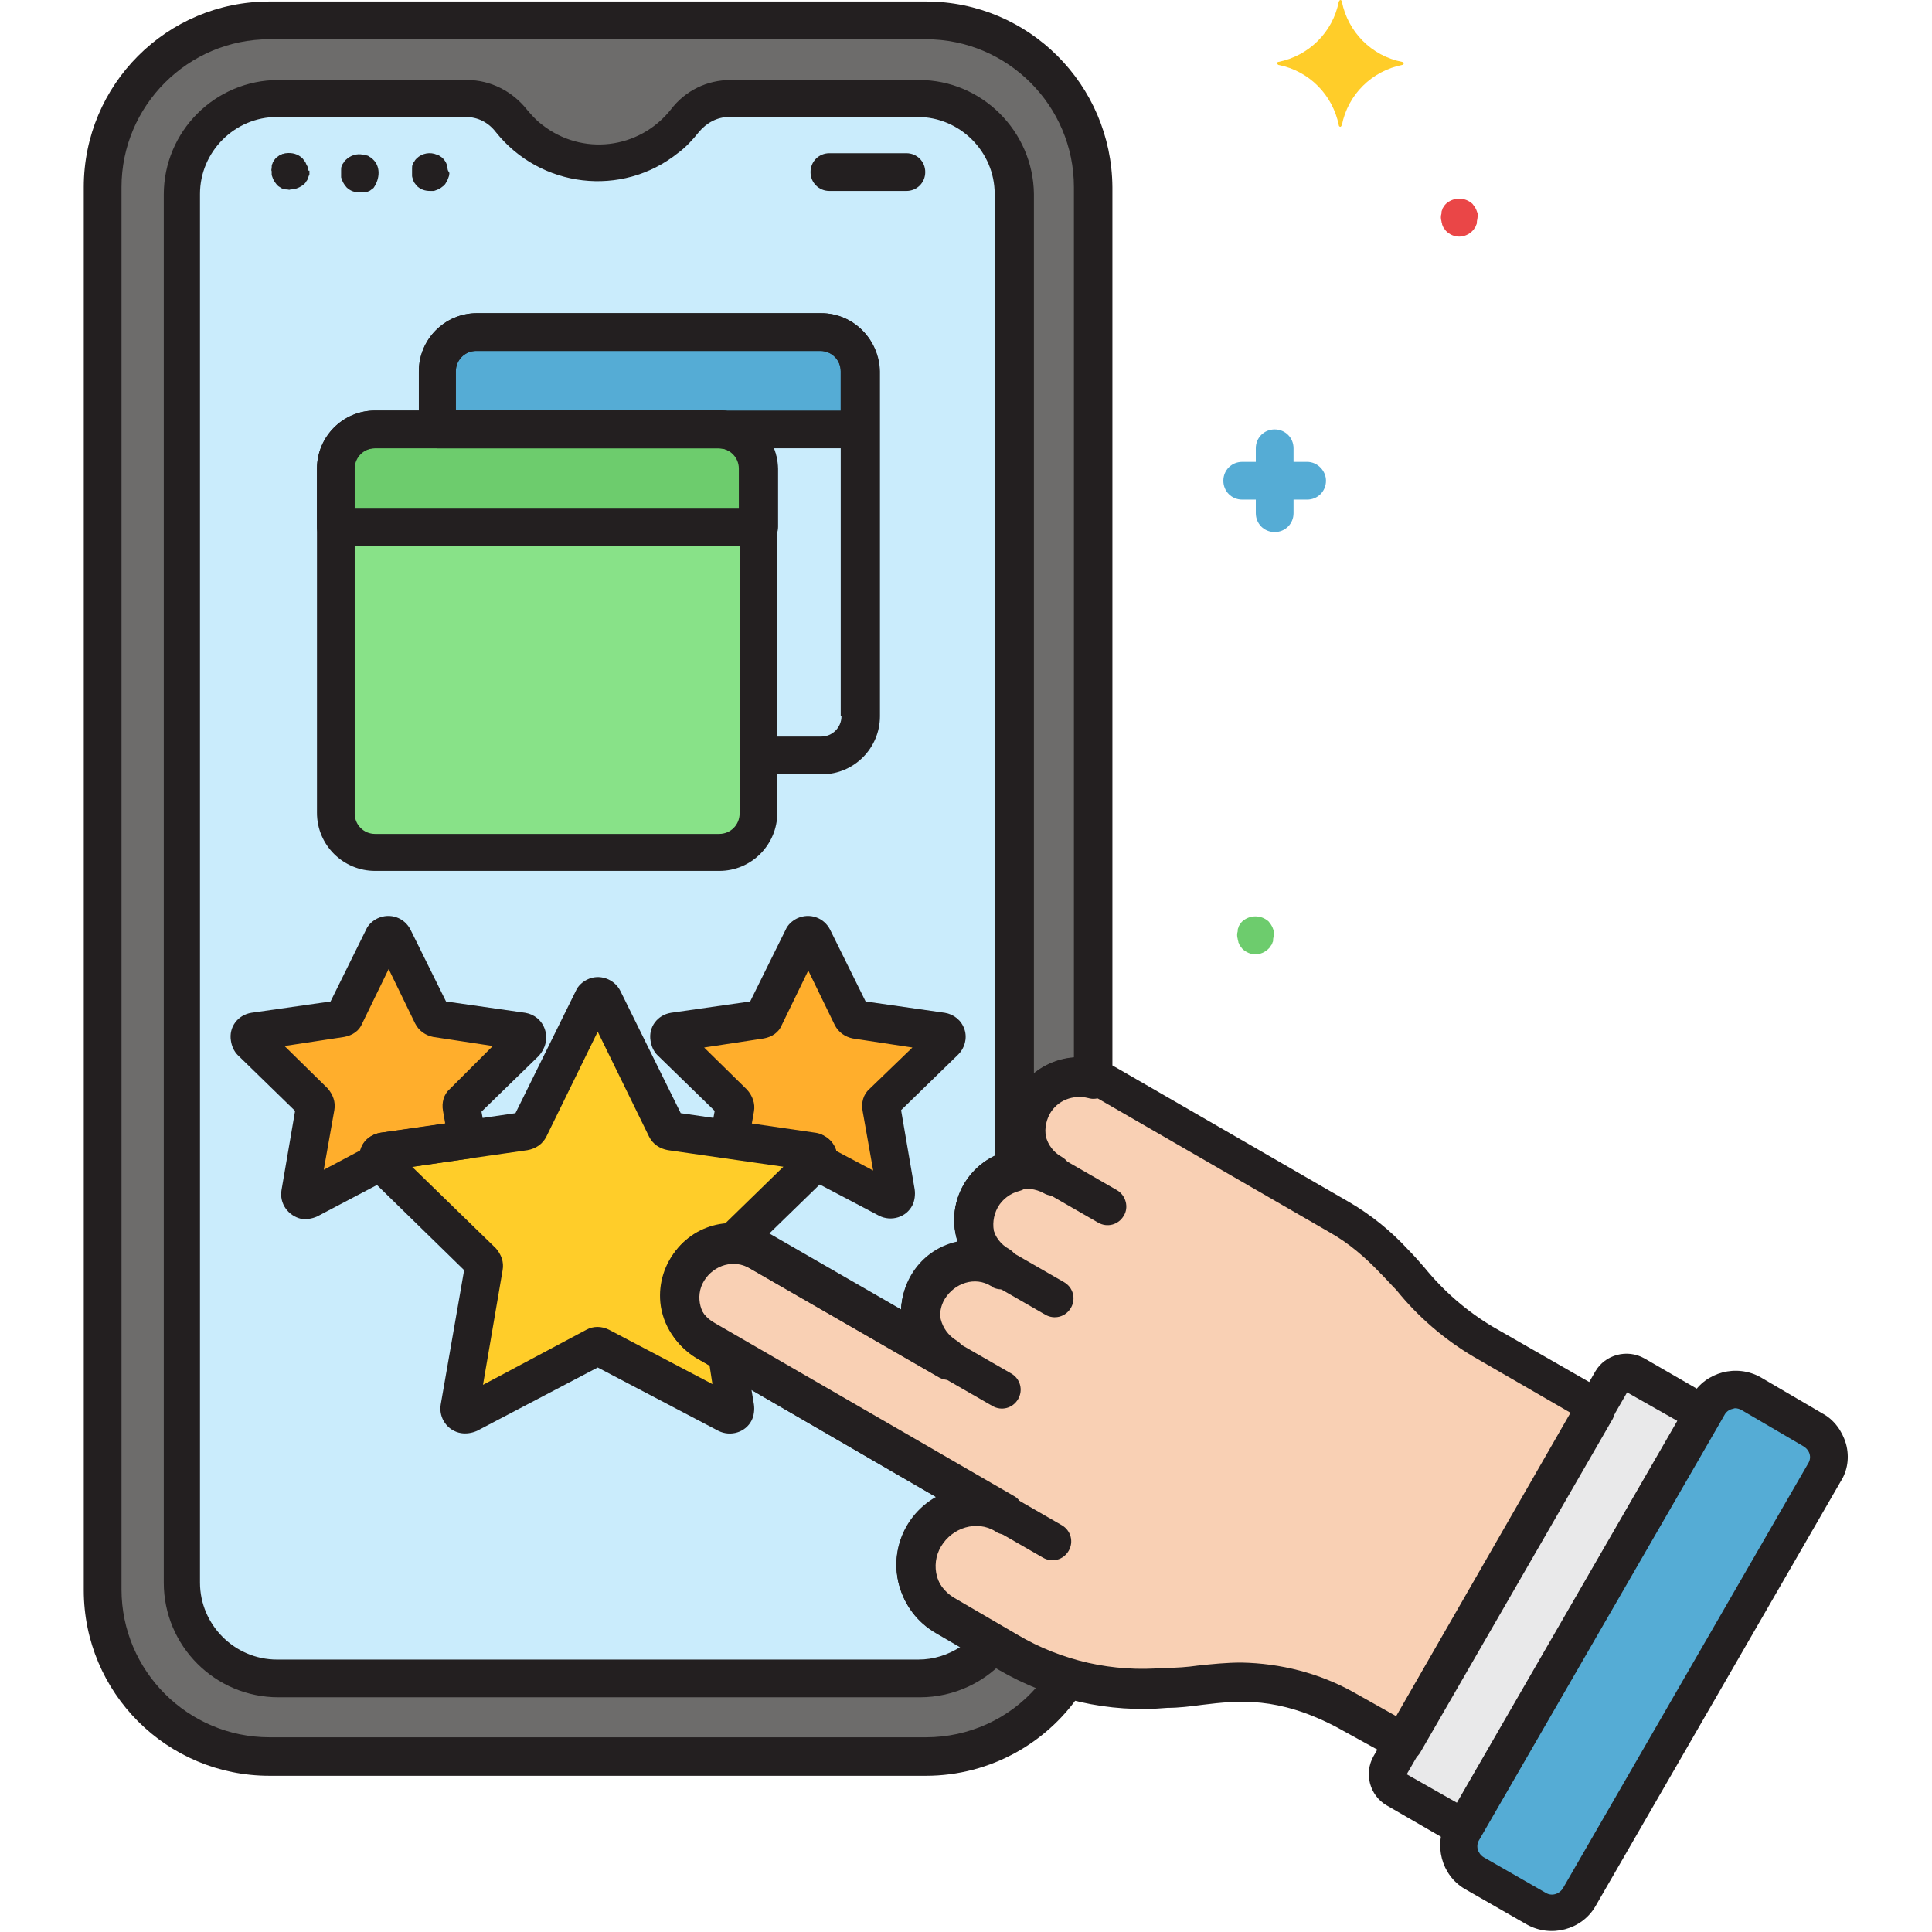
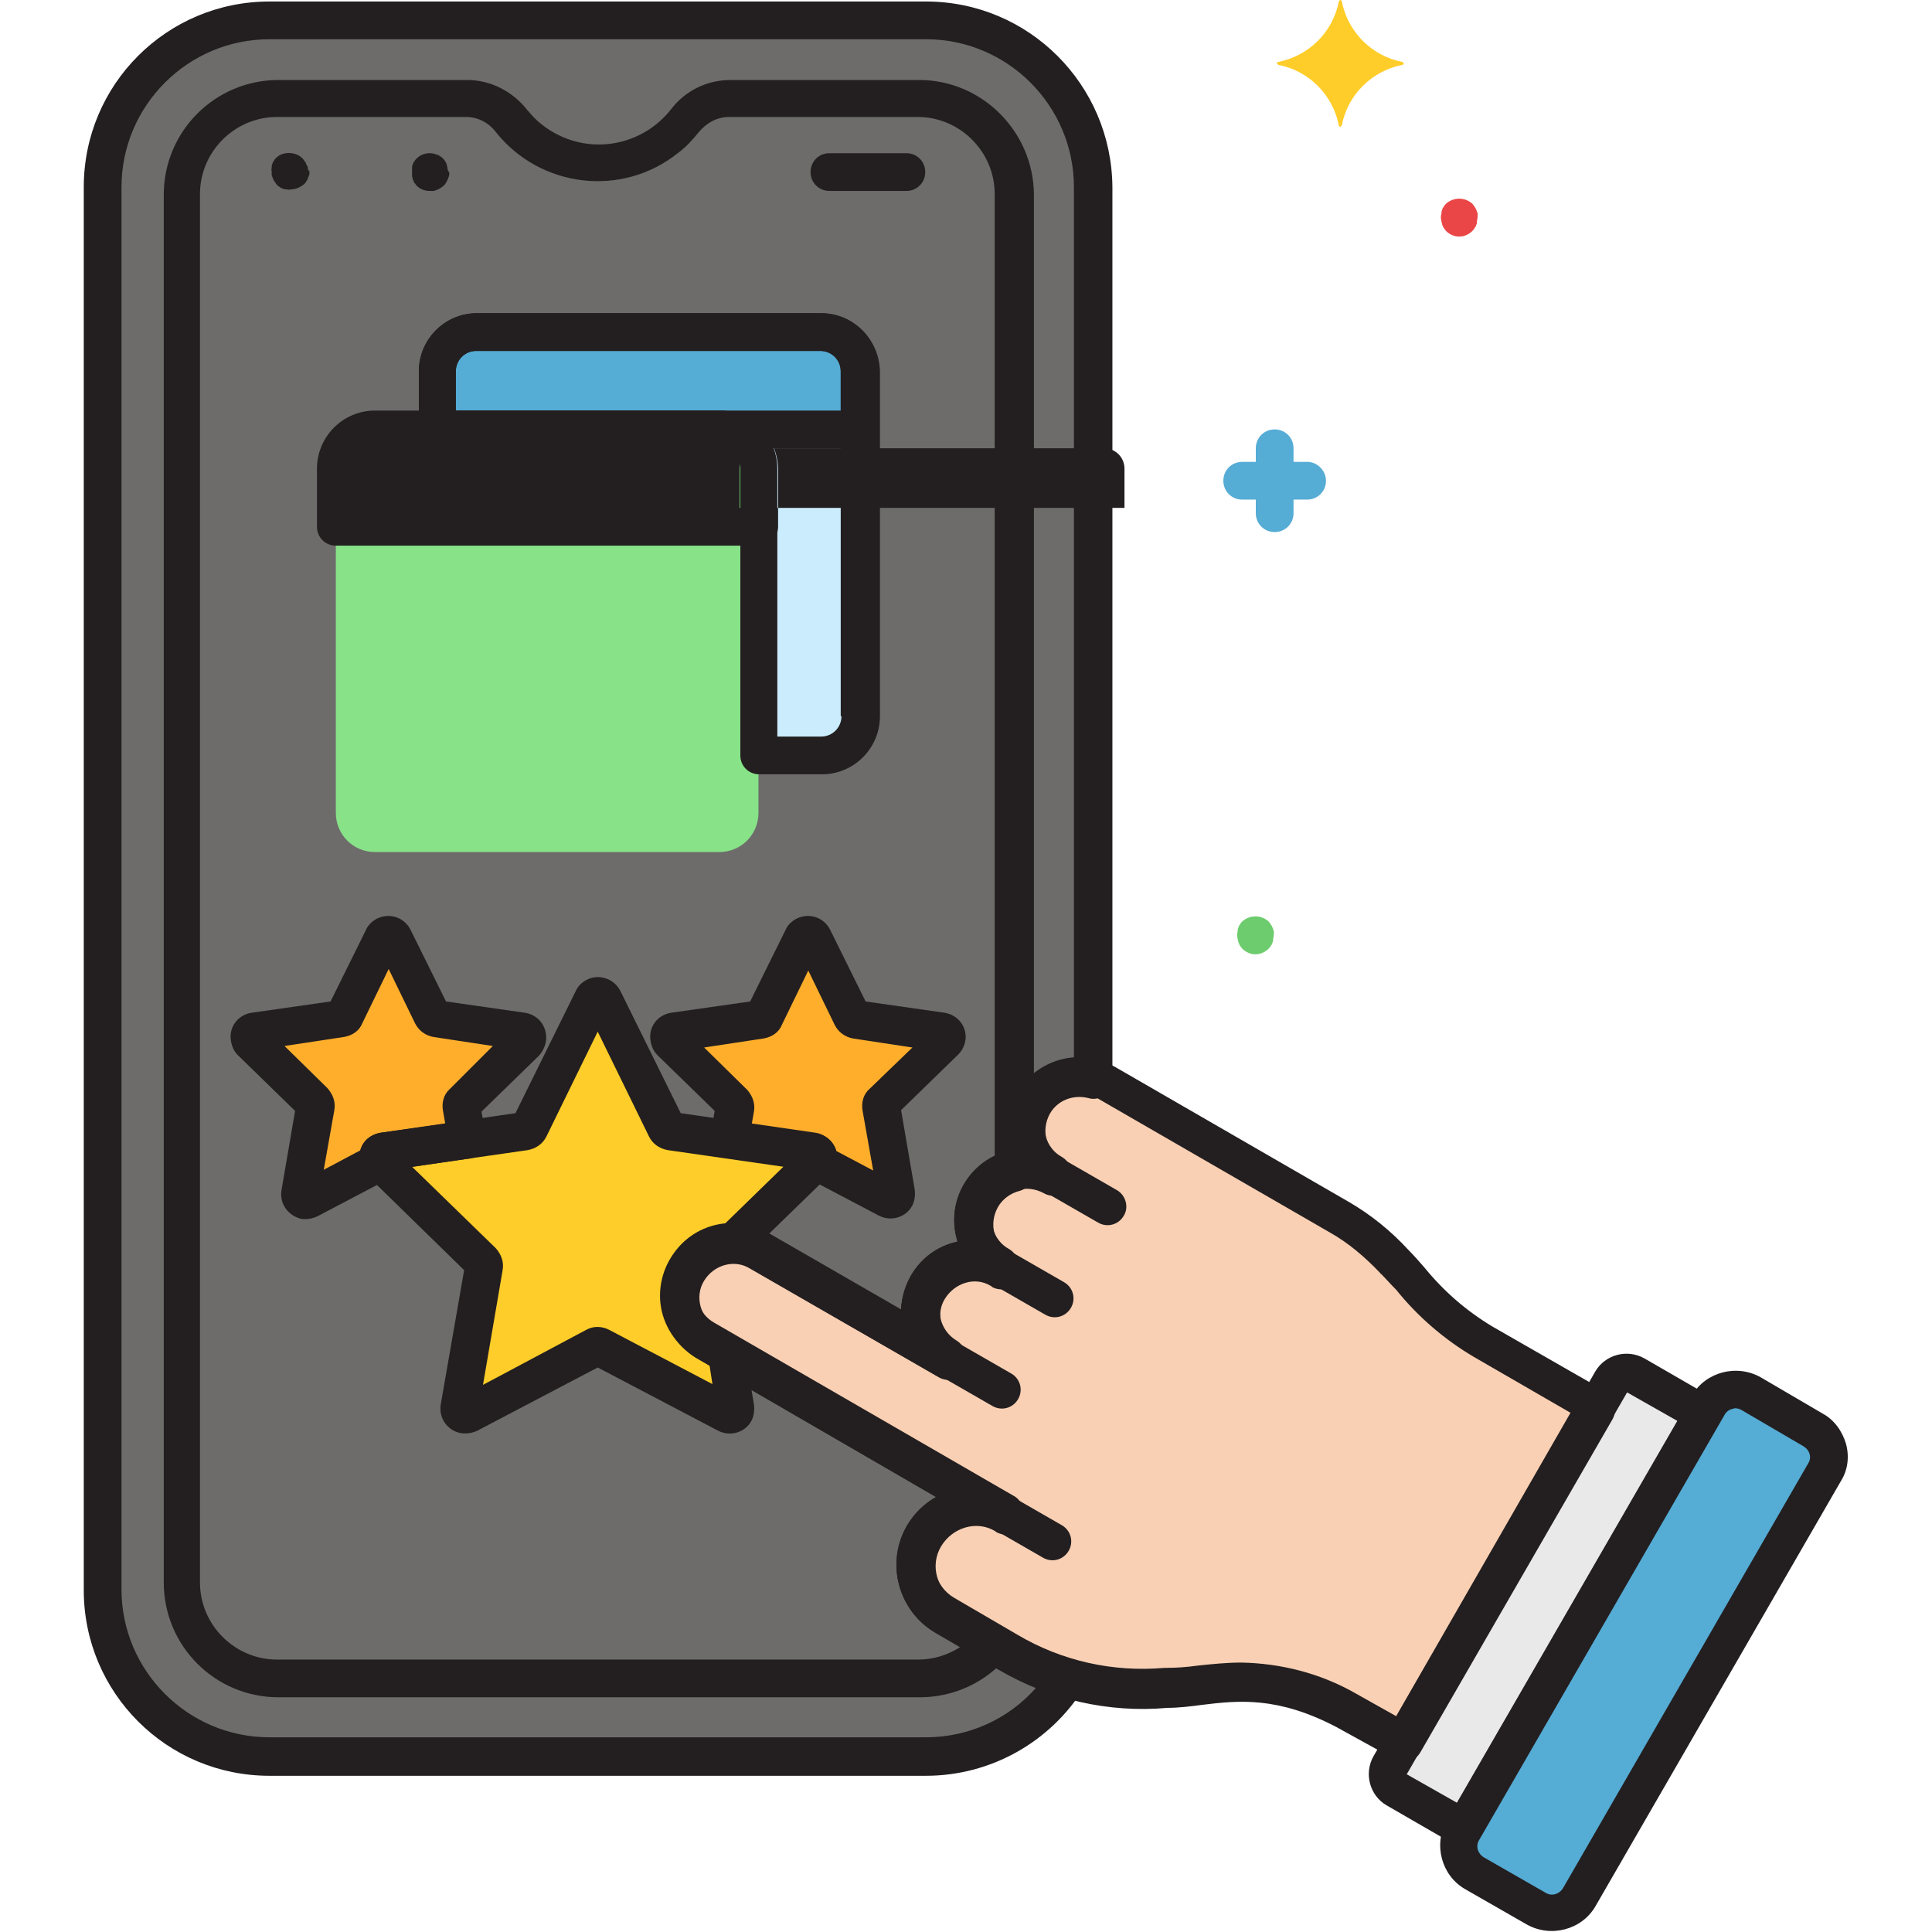
<svg xmlns="http://www.w3.org/2000/svg" version="1.1" id="Layer_1" x="0px" y="0px" viewBox="0 0 256 256" style="enable-background:new 0 0 256 256;" xml:space="preserve">
  <style type="text/css">
	.st0{fill:#6D6C6B;}
	.st1{fill:#CAECFC;}
	.st2{fill:#88E288;}
	.st3{fill:#55ACD5;}
	.st4{fill:#6DCC6D;}
	.st5{fill:#FFAE2C;}
	.st6{fill:#FFCD29;}
	.st7{fill:#E9E9EA;}
	.st8{fill:#F9D0B4;}
	.st9{fill:#EA4647;}
	.st10{fill:#231F20;}
</style>
  <g id="Layer_12">
    <path class="st0" d="M122.7,2.7h-87c-12.2,0-22.1,9.9-22.1,22.1v185.9c0,12.2,9.9,22.1,22.1,22.1h87c7.6,0,14.7-4,18.7-10.4   c-2.7-0.8-5.3-1.9-7.8-3.3l-8.4-4.9c-3.7-2.2-5-6.9-2.9-10.7c2.2-3.7,6.9-5,10.7-2.9l0,0l-39.6-22.9c-3.4-1.8-4.7-6.1-2.9-9.5   c1.8-3.4,6.1-4.7,9.5-2.9c0.1,0.1,0.3,0.1,0.4,0.2l25,14.4c-3.4-1.9-4.5-6.2-2.6-9.6s6.2-4.5,9.6-2.6c0,0,0.1,0,0.1,0   c-3.4-1.9-4.5-6.2-2.6-9.6c1.9-3.4,6.2-4.5,9.6-2.6c0,0,0.1,0,0.1,0c-3.4-1.9-4.5-6.2-2.6-9.6c1.6-2.8,4.8-4.1,7.9-3.3V24.8   C144.8,12.6,134.9,2.7,122.7,2.7z" />
-     <path class="st1" d="M134.4,154.9V25.7c0-7-5.7-12.7-12.7-12.7h-25c-2.3,0-4.5,1.1-6,2.9c-5,6.4-14.2,7.5-20.6,2.4   c-0.9-0.7-1.7-1.5-2.4-2.4c-1.4-1.8-3.6-2.9-6-2.9h-25c-7,0-12.7,5.7-12.7,12.7v183.9c0,7,5.7,12.7,12.7,12.7h85   c3.8,0,7.4-1.7,9.8-4.6l-6.3-3.6c-3.7-2.2-5-6.9-2.9-10.7c2.2-3.7,6.9-5,10.7-2.9l0,0l-39.6-22.9c-3.4-1.8-4.7-6.1-2.9-9.5   c1.8-3.4,6.1-4.7,9.5-2.9c0.1,0.1,0.3,0.1,0.4,0.2l25,14.4c-3.4-1.9-4.5-6.2-2.6-9.6s6.2-4.5,9.6-2.6c0,0,0.1,0,0.1,0   c-3.4-1.9-4.5-6.2-2.6-9.6C130.9,156.6,132.5,155.3,134.4,154.9L134.4,154.9z" />
    <path class="st2" d="M49.7,56.9h45.6c2.9,0,5.2,2.3,5.2,5.2v45.6c0,2.9-2.3,5.2-5.2,5.2H49.7c-2.9,0-5.2-2.3-5.2-5.2V62.1   C44.4,59.2,46.8,56.9,49.7,56.9z" />
    <path class="st1" d="M108.8,44H63.2c-2.9,0-5.2,2.3-5.2,5.2v7.7h37.4c2.9,0,5.2,2.3,5.2,5.2v38h8.3c2.9,0,5.2-2.3,5.2-5.2V49.2   C114,46.4,111.7,44,108.8,44z" />
    <path class="st3" d="M108.8,44H63.2c-2.9,0-5.2,2.3-5.2,5.2v7.7H114v-7.7C114,46.4,111.7,44,108.8,44z" />
    <path class="st4" d="M95.3,56.9H49.7c-2.9,0-5.2,2.3-5.2,5.2v7.7h56.1v-7.7C100.5,59.2,98.2,56.9,95.3,56.9z" />
    <path class="st5" d="M125.2,138c0.3-0.3,0.3-0.8,0-1.1c-0.1-0.1-0.3-0.2-0.4-0.2l-11.4-1.7c-0.2,0-0.5-0.2-0.6-0.4l-5.1-10.4   c-0.2-0.4-0.6-0.5-1-0.3c-0.1,0.1-0.3,0.2-0.3,0.3l-5.1,10.4c-0.1,0.2-0.3,0.4-0.6,0.4l-11.4,1.7c-0.4,0.1-0.7,0.4-0.6,0.8   c0,0.2,0.1,0.3,0.2,0.4l8.3,8.1c0.2,0.2,0.3,0.4,0.2,0.7l-0.7,4.3l11.1,1.6c0.4,0.1,0.7,0.4,0.7,0.9c0,0.2-0.1,0.3-0.2,0.4l0,0   l9.5,5c0.4,0.2,0.8,0.1,1-0.3c0.1-0.1,0.1-0.3,0.1-0.5l-2-11.4c0-0.2,0-0.5,0.2-0.7L125.2,138z" />
    <path class="st5" d="M69.7,138c0.3-0.3,0.3-0.8,0-1.1c-0.1-0.1-0.3-0.2-0.4-0.2L57.8,135c-0.2,0-0.5-0.2-0.6-0.4l-5.1-10.4   c-0.2-0.4-0.6-0.5-1-0.3c-0.1,0.1-0.3,0.2-0.3,0.3l-5.1,10.4c-0.1,0.2-0.3,0.4-0.6,0.4l-11.4,1.7c-0.4,0.1-0.7,0.4-0.6,0.8   c0,0.2,0.1,0.3,0.2,0.4l8.3,8.1c0.2,0.2,0.3,0.4,0.2,0.7l-2,11.4c-0.1,0.4,0.2,0.8,0.6,0.9c0.2,0,0.3,0,0.5-0.1l9.5-5l0,0   c-0.3-0.3-0.3-0.8,0-1.1c0.1-0.1,0.3-0.2,0.4-0.2l11.1-1.6l-0.7-4.3c0-0.2,0-0.5,0.2-0.7L69.7,138z" />
    <path class="st6" d="M97.1,164.6l11-10.7c0.3-0.3,0.3-0.8,0-1.1c-0.1-0.1-0.3-0.2-0.4-0.2l-18.8-2.7c-0.3,0-0.5-0.2-0.6-0.4   l-8.4-17c-0.2-0.4-0.6-0.5-1-0.3c-0.2,0.1-0.3,0.2-0.3,0.3l-8.4,17c-0.1,0.2-0.3,0.4-0.6,0.4l-18.8,2.7c-0.4,0.1-0.7,0.5-0.6,0.9   c0,0.2,0.1,0.3,0.2,0.4L64,167.1c0.2,0.2,0.3,0.4,0.2,0.7L61,186.5c-0.1,0.4,0.2,0.8,0.6,0.9c0.2,0,0.3,0,0.5-0.1l16.8-8.8   c0.2-0.1,0.5-0.1,0.7,0l16.8,8.8c0.4,0.2,0.8,0.1,1-0.3c0.1-0.1,0.1-0.3,0.1-0.5l-1.2-7.2l-2.8-1.6c-3.3-1.9-4.5-6.2-2.6-9.6   C92.2,165.9,94.6,164.6,97.1,164.6L97.1,164.6z" />
    <path class="st7" d="M216.7,182.2c-1.1-0.6-2.5-0.3-3.1,0.8l-29.4,51c-0.6,1.1-0.3,2.5,0.8,3.1l9,5.2l31.7-54.9L216.7,182.2z" />
    <path class="st3" d="M240.3,189.5l-8.2-4.8c-2-1.1-4.5-0.5-5.7,1.5l-32.5,56.3c-1.1,2-0.5,4.5,1.5,5.7l8.2,4.7   c2,1.1,4.5,0.5,5.7-1.5l32.5-56.3C242.9,193.2,242.3,190.6,240.3,189.5z" />
    <path class="st8" d="M196.6,177.9c-6.3-3.6-8.9-7.8-11.8-10.6c-2.1-2.3-4.6-4.3-7.3-5.9l-31-17.9c-3.4-1.9-7.7-0.7-9.6,2.6   c-1.9,3.3-0.8,7.6,2.6,9.5c-3.4-1.9-7.7-0.7-9.6,2.6c-1.9,3.3-0.8,7.6,2.6,9.5c-3.4-1.9-7.7-0.7-9.6,2.6c-1.9,3.3-0.8,7.6,2.6,9.5   l-25-14.4c-3.4-1.8-7.7-0.5-9.5,2.9c-1.7,3.3-0.7,7.3,2.5,9.3l39.6,22.9c-3.7-2.2-8.5-1-10.7,2.7c-2.2,3.7-1,8.5,2.7,10.7   c0,0,0.1,0.1,0.1,0.1l8.4,4.9c6.3,3.7,13.6,5.3,20.9,4.7c6.1,0,12.6-2.9,23.6,2.9l7.8,4.3l25.5-44.2L196.6,177.9z" />
    <path class="st3" d="M173.2,61.2h-1.8v-1.8c0-1.4-1.1-2.5-2.5-2.5s-2.5,1.1-2.5,2.5v1.8h-1.8c-1.4,0-2.5,1.1-2.5,2.5   c0,1.4,1.1,2.5,2.5,2.5h1.8v1.8c0,1.4,1.1,2.5,2.5,2.5s2.5-1.1,2.5-2.5v-1.8h1.8c1.4,0,2.5-1.1,2.5-2.5   C175.7,62.4,174.6,61.2,173.2,61.2z" />
    <path class="st4" d="M168.8,123.4c-0.1-0.3-0.2-0.6-0.4-0.9c-0.1-0.1-0.2-0.3-0.3-0.4c-1-0.9-2.5-0.9-3.5,0   c-0.1,0.1-0.2,0.2-0.3,0.4c-0.1,0.1-0.2,0.3-0.2,0.4c-0.1,0.2-0.1,0.3-0.1,0.5c-0.1,0.3-0.1,0.7,0,1c0,0.2,0.1,0.3,0.1,0.5   c0.1,0.1,0.1,0.3,0.2,0.4c0.1,0.1,0.2,0.3,0.3,0.4c1,1,2.5,1,3.5,0c0,0,0,0,0,0c0.1-0.1,0.2-0.2,0.3-0.4c0.1-0.1,0.2-0.3,0.2-0.4   c0.1-0.1,0.1-0.3,0.1-0.5C168.8,124,168.8,123.7,168.8,123.4z" />
    <path class="st9" d="M195.8,28.3c-0.1-0.3-0.2-0.6-0.4-0.9c-0.1-0.1-0.2-0.3-0.3-0.4c-1-0.9-2.5-0.9-3.5,0   c-0.1,0.1-0.2,0.2-0.3,0.4c-0.1,0.1-0.2,0.3-0.2,0.4c-0.1,0.2-0.1,0.3-0.1,0.5c-0.1,0.3-0.1,0.7,0,1c0,0.2,0.1,0.3,0.1,0.5   c0.1,0.1,0.1,0.3,0.2,0.4c0.1,0.1,0.2,0.3,0.3,0.4c1,1,2.5,1,3.5,0c0,0,0,0,0,0c0.1-0.1,0.2-0.2,0.3-0.4c0.1-0.1,0.2-0.3,0.2-0.4   c0.1-0.1,0.1-0.3,0.1-0.5C195.8,28.9,195.8,28.6,195.8,28.3L195.8,28.3z" />
    <path class="st6" d="M185.8,8.2c-4.1-0.8-7.2-4-8-8c0-0.1-0.1-0.2-0.2-0.2c-0.1,0-0.1,0.1-0.2,0.2c-0.8,4.1-4,7.2-8,8   c-0.1,0-0.2,0.1-0.2,0.2c0,0.1,0.1,0.1,0.2,0.2c4.1,0.8,7.2,4,8,8c0,0.1,0.1,0.2,0.2,0.2c0.1,0,0.1-0.1,0.2-0.2c0.8-4.1,4-7.2,8-8   c0.1,0,0.2-0.1,0.2-0.2C185.9,8.2,185.8,8.2,185.8,8.2z" />
    <path class="st10" d="M127.8,136.4c-0.4-1.2-1.4-2-2.6-2.2l-10.5-1.5l-4.7-9.5c-0.8-1.6-2.7-2.3-4.4-1.5c-0.6,0.3-1.2,0.8-1.5,1.5   l-4.7,9.5l-10.5,1.5c-1.8,0.3-3,1.9-2.7,3.7c0.1,0.7,0.4,1.4,0.9,1.9l7.6,7.4l-0.6,3.3c-0.2,1.4,0.7,2.7,2,2.9c0,0,0,0,0.1,0   l9.6,1.4c0.2,0.6,0.6,1,1.2,1.3l9.5,5c1.6,0.8,3.6,0.2,4.4-1.4c0.3-0.6,0.4-1.4,0.3-2.1l-1.8-10.5l7.6-7.4   C127.8,138.9,128.2,137.6,127.8,136.4z M115.2,144.3c-0.8,0.7-1.1,1.8-0.9,2.9l1.4,7.9l-4.9-2.6c0,0,0-0.1,0-0.1   c-0.4-1.2-1.4-2-2.6-2.2l-8.6-1.2l0.3-1.7c0.2-1.1-0.2-2.1-0.9-2.9l-5.7-5.6l7.9-1.2c1.1-0.2,2-0.8,2.4-1.8l3.5-7.2l3.5,7.2   c0.5,1,1.4,1.6,2.4,1.8l7.9,1.2L115.2,144.3z" />
    <path class="st10" d="M72.2,136.4c-0.4-1.2-1.4-2-2.6-2.2l-10.5-1.5l-4.7-9.5c-0.8-1.6-2.7-2.3-4.4-1.5c-0.6,0.3-1.2,0.8-1.5,1.5   l-4.7,9.5l-10.5,1.5c-1.8,0.3-3,1.9-2.7,3.7c0.1,0.7,0.4,1.4,0.9,1.9l7.6,7.4l-1.8,10.5c-0.3,1.8,0.9,3.4,2.6,3.8   c0.7,0.1,1.4,0,2.1-0.3l9.5-5c0.5-0.3,0.9-0.7,1.2-1.3l9.6-1.4c1.4-0.2,2.3-1.5,2.1-2.8c0,0,0,0,0-0.1l-0.6-3.3l7.6-7.4   C72.3,138.9,72.6,137.6,72.2,136.4z M59.6,144.3c-0.8,0.7-1.1,1.8-0.9,2.9l0.3,1.7l-8.6,1.2c-1.2,0.2-2.3,1-2.6,2.2   c0,0,0,0.1,0,0.1l-4.9,2.6l1.4-7.9c0.2-1.1-0.2-2.1-0.9-2.9l-5.7-5.6l7.9-1.2c1.1-0.2,2-0.8,2.4-1.8l3.5-7.2l3.5,7.2   c0.5,1,1.4,1.6,2.4,1.8l7.9,1.2L59.6,144.3z" />
    <path class="st10" d="M120.1,20.3h-10.2c-1.4,0-2.5,1.1-2.5,2.5s1.1,2.5,2.5,2.5h10.2c1.4,0,2.5-1.1,2.5-2.5S121.5,20.3,120.1,20.3   L120.1,20.3z" />
    <path class="st10" d="M40.8,22.3c0-0.2-0.1-0.3-0.2-0.5c-0.1-0.2-0.1-0.3-0.2-0.4c-0.1-0.1-0.2-0.3-0.3-0.4   c-0.6-0.6-1.4-0.8-2.2-0.7c-0.2,0-0.3,0.1-0.5,0.1c-0.1,0.1-0.3,0.1-0.4,0.2c-0.1,0.1-0.3,0.2-0.4,0.3c-0.1,0.1-0.2,0.2-0.3,0.4   c-0.1,0.1-0.2,0.3-0.2,0.4c-0.1,0.1-0.1,0.3-0.1,0.5c0,0.2-0.1,0.3,0,0.5c0,0.2,0,0.3,0,0.5c0.1,0.3,0.2,0.6,0.4,0.9   c0.1,0.1,0.2,0.3,0.3,0.4c0.1,0.1,0.2,0.2,0.4,0.3c0.1,0.1,0.3,0.2,0.4,0.2c0.2,0.1,0.3,0.1,0.5,0.1c0.2,0,0.3,0.1,0.5,0   c0.7,0,1.3-0.3,1.8-0.7c0.1-0.1,0.2-0.2,0.3-0.4c0.1-0.1,0.2-0.3,0.2-0.4c0.1-0.2,0.1-0.3,0.2-0.5c0-0.2,0-0.3,0-0.5   C40.9,22.7,40.8,22.5,40.8,22.3z" />
-     <path class="st10" d="M49.4,21.1c-0.1-0.1-0.2-0.2-0.4-0.3c-0.1-0.1-0.3-0.2-0.4-0.2c-0.2-0.1-0.3-0.1-0.5-0.1   c-0.8-0.2-1.7,0.1-2.3,0.7c-0.1,0.1-0.2,0.2-0.3,0.4c-0.1,0.1-0.2,0.3-0.2,0.4c-0.1,0.1-0.1,0.3-0.1,0.5c0,0.2,0,0.3,0,0.5   c0,0.2,0,0.3,0,0.5c0.1,0.3,0.2,0.6,0.4,0.9c0.1,0.1,0.2,0.3,0.3,0.4c0.5,0.5,1.1,0.7,1.8,0.7c0.2,0,0.3,0,0.5,0   c0.2,0,0.3-0.1,0.5-0.1c0.2-0.1,0.3-0.1,0.4-0.2c0.1-0.1,0.3-0.2,0.4-0.3C50.4,23.6,50.4,22,49.4,21.1L49.4,21.1z" />
    <path class="st10" d="M59.3,22.3c0-0.2-0.1-0.3-0.1-0.5c-0.1-0.3-0.3-0.6-0.5-0.8c-0.1-0.1-0.2-0.2-0.4-0.3   c-0.1-0.1-0.3-0.2-0.4-0.2c-0.9-0.4-2-0.2-2.7,0.5c-0.1,0.1-0.2,0.2-0.3,0.4c-0.1,0.1-0.2,0.3-0.2,0.4c-0.1,0.1-0.1,0.3-0.1,0.5   c0,0.2,0,0.3,0,0.5c0,0.2,0,0.3,0,0.5c0,0.2,0.1,0.3,0.1,0.5c0.1,0.1,0.1,0.3,0.2,0.4c0.1,0.1,0.2,0.3,0.3,0.4   c0.5,0.5,1.1,0.7,1.8,0.7c0.2,0,0.3,0,0.5,0c0.3-0.1,0.6-0.2,0.9-0.4c0.1-0.1,0.3-0.2,0.4-0.3c0.1-0.1,0.2-0.2,0.3-0.4   c0.2-0.3,0.3-0.6,0.4-0.9c0-0.2,0.1-0.3,0-0.5C59.4,22.7,59.3,22.5,59.3,22.3z" />
    <path class="st10" d="M226.9,185.2l-9-5.2c-2.3-1.3-5.2-0.5-6.5,1.7l-29.4,51c-1.3,2.3-0.5,5.2,1.7,6.5c0,0,0,0,0,0l9,5.2   c1.2,0.7,2.7,0.3,3.4-0.9l31.7-54.9C228.5,187.5,228.1,185.9,226.9,185.2z M193.1,238.9l-6.7-3.8l29.2-50.6l6.7,3.8L193.1,238.9z" />
    <path class="st10" d="M140.7,202.1l-6.6-3.8c-1.2-0.7-2.7-0.3-3.4,0.9c-0.7,1.2-0.3,2.7,0.9,3.4c0,0,0,0,0,0l6.6,3.8   c1.2,0.7,2.7,0.3,3.4-0.9C142.3,204.3,141.9,202.8,140.7,202.1C140.7,202.1,140.7,202.1,140.7,202.1z" />
    <path class="st10" d="M134,182l-7.3-4.2c-1.2-0.7-2.7-0.3-3.4,0.9c-0.7,1.2-0.3,2.7,0.9,3.4c0,0,0,0,0,0l7.3,4.2   c1.2,0.7,2.7,0.3,3.4-0.9C135.6,184.2,135.2,182.7,134,182L134,182z" />
    <path class="st10" d="M141,169.9l-7.3-4.2c-1.2-0.7-2.7-0.3-3.4,0.9c-0.7,1.2-0.3,2.7,0.9,3.4c0,0,0,0,0,0l7.3,4.2   c1.2,0.7,2.7,0.3,3.4-0.9C142.6,172.1,142.2,170.6,141,169.9z" />
    <path class="st10" d="M148,157.7l-7.3-4.2c-1.2-0.7-2.7-0.3-3.4,0.9c-0.7,1.2-0.3,2.7,0.9,3.4l7.3,4.2c1.2,0.7,2.7,0.3,3.4-0.9   C149.6,160,149.2,158.4,148,157.7C148,157.7,148,157.7,148,157.7z" />
    <path class="st10" d="M244.6,191.3c-0.5-1.7-1.6-3.2-3.1-4l-8.2-4.8c-3.2-1.8-7.3-0.7-9.1,2.4c0,0,0,0,0,0l0,0l-32.5,56.3   c-1.8,3.2-0.7,7.3,2.4,9.1l8.2,4.7c3.2,1.8,7.3,0.7,9.1-2.4l32.5-56.3C244.8,194.9,245.1,193.1,244.6,191.3z M239.6,193.9   l-32.5,56.3c-0.5,0.8-1.5,1.1-2.3,0.6l-8.2-4.7c-0.8-0.5-1.1-1.5-0.6-2.3l32.5-56.3l0,0c0.2-0.4,0.6-0.7,1-0.8   c0.1,0,0.3-0.1,0.4-0.1c0.3,0,0.6,0.1,0.8,0.2l8.2,4.8C239.8,192.1,240.1,193.1,239.6,193.9C239.6,193.9,239.6,193.9,239.6,193.9   L239.6,193.9z" />
    <path class="st10" d="M212.8,184.4l-15-8.6c-3.5-2.1-6.5-4.7-9.1-7.9c-0.7-0.8-1.4-1.6-2.1-2.3c-2.3-2.5-4.9-4.6-7.8-6.3l-31-17.9   c-4.6-2.6-10.4-1.1-13,3.5c-1.3,2.2-1.6,4.8-1,7.2c0,0.1,0.1,0.3,0.1,0.4c-5.1,1.1-8.4,6.2-7.2,11.3c0.1,0.3,0.1,0.6,0.2,0.8   c-4.3,0.9-7.3,4.7-7.5,9l-17.7-10.2c-4.6-2.5-10.4-0.7-12.9,3.9c-2.4,4.4-0.9,9.9,3.4,12.6l31.9,18.5c-1.6,0.9-3,2.2-3.9,3.9   c-2.8,4.9-1.2,11.2,3.8,14.1l8.4,4.9c6.7,3.9,14.5,5.7,22.3,5c1.5,0,3.1-0.2,4.6-0.4c4.9-0.6,10-1.1,17.7,2.9l7.8,4.3   c1.2,0.7,2.7,0.3,3.4-0.9l25.5-44.2C214.4,186.6,214,185.1,212.8,184.4z M185,227.4l-5.7-3.2c-4.5-2.5-9.6-3.8-14.8-3.9   c-2,0-3.9,0.2-5.8,0.4c-1.4,0.2-2.8,0.3-4.2,0.3c-0.1,0-0.1,0-0.2,0c-6.8,0.6-13.6-0.9-19.5-4.4l-8.4-4.9c-2.5-1.5-3.4-4.7-1.9-7.3   c1.5-2.5,4.7-3.4,7.3-1.9l0,0c1.2,0.7,2.7,0.2,3.4-1c0.6-1.2,0.3-2.7-0.9-3.3l-39.6-22.9l0,0c-2.2-1.2-3-3.9-1.9-6.1   c1.2-2.2,3.9-3,6.1-1.9c0.1,0.1,0.2,0.1,0.3,0.2l25,14.4c1.2,0.7,2.7,0.3,3.4-0.9c0.7-1.2,0.3-2.7-0.9-3.4l0,0   c-2.1-1.3-2.8-4-1.6-6.2c1.3-2.1,4-2.8,6.1-1.6c1.2,0.7,2.7,0.3,3.4-0.9c0.7-1.2,0.3-2.7-0.9-3.4c0,0,0,0,0,0   c-2.2-1.2-2.9-4-1.7-6.2c1.2-2.2,4-2.9,6.2-1.7c0,0,0,0,0,0c1.2,0.7,2.7,0.3,3.4-0.9c0.7-1.2,0.3-2.7-0.9-3.4c0,0,0,0,0,0   c-2.2-1.2-2.9-4-1.7-6.2c1.2-2.2,4-2.9,6.2-1.7c0,0,0,0,0,0l31,17.9c2.5,1.4,4.7,3.3,6.7,5.4c0,0,0,0.1,0.1,0.1   c0.6,0.6,1.3,1.4,2,2.1c2.9,3.6,6.4,6.6,10.3,8.9l12.8,7.4L185,227.4z" />
    <path class="st10" d="M122.7,0.2h-87c-13.6,0-24.6,11-24.6,24.6v185.9c0,13.6,11,24.6,24.6,24.6h87c8.5,0,16.4-4.4,20.9-11.6   c0.7-1.2,0.4-2.7-0.8-3.4c-0.2-0.1-0.4-0.2-0.6-0.3c-2.5-0.7-5-1.8-7.2-3.1l0,0l-8.4-4.9c-2.6-1.4-3.5-4.7-2-7.2   c1.4-2.6,4.7-3.5,7.2-2c0,0,0.1,0,0.1,0.1c1.2,0.7,2.7,0.2,3.4-1c0.6-1.2,0.3-2.7-0.9-3.3l-39.6-22.9c-2.1-1.2-2.9-4-1.6-6.1   s4-2.9,6.1-1.6l0,0l25,14.4c1.2,0.7,2.7,0.3,3.4-0.9c0.7-1.2,0.3-2.7-0.9-3.4l0,0c-2.2-1.3-2.9-4-1.6-6.2c1.3-2.1,4-2.9,6.1-1.6   c1.2,0.7,2.7,0.3,3.4-0.9c0.7-1.2,0.3-2.7-0.9-3.4c0,0,0,0,0,0c-2.2-1.2-2.9-4-1.7-6.2c1.2-2.2,4-2.9,6.2-1.7c0,0,0,0,0,0   c1.2,0.7,2.7,0.3,3.4-0.9c0.7-1.2,0.3-2.7-0.9-3.4c0,0,0,0,0,0c-2.2-1.2-2.9-4-1.7-6.2c1-1.8,3.1-2.6,5.1-2.1   c1.3,0.4,2.7-0.4,3.1-1.8c0.1-0.2,0.1-0.4,0.1-0.7V24.8C147.3,11.2,136.3,0.2,122.7,0.2z M142.3,140.1c-5.2,0.4-9.2,4.9-8.8,10.1   c0.1,0.7,0.2,1.5,0.4,2.2c-0.1,0-0.3,0.1-0.4,0.1c-5.1,1.4-8.1,6.6-6.7,11.6c0,0,0,0,0,0c0,0.1,0.1,0.3,0.1,0.4   c-4.3,0.9-7.3,4.6-7.5,9l-17.7-10.2c-4.6-2.6-10.4-1-12.9,3.6c-2.5,4.5-1,10.2,3.4,12.9l31.9,18.5c-5,2.8-6.8,9-4,14   c0.9,1.6,2.2,3,3.9,3.9l8.4,4.9c1.6,0.9,3.3,1.7,5,2.4c-3.7,4.3-9.1,6.7-14.7,6.7h-87c-10.8,0-19.6-8.8-19.6-19.6V24.8   c0-10.8,8.8-19.6,19.6-19.6h87c10.8,0,19.6,8.8,19.6,19.6L142.3,140.1z" />
    <path class="st10" d="M121.8,10.6h-25c-3.1,0-6,1.4-7.9,3.9c-4.2,5.3-11.8,6.2-17.1,2c-0.8-0.6-1.4-1.3-2-2   c-1.9-2.4-4.8-3.9-7.9-3.9h-25c-8.4,0-15.2,6.8-15.2,15.2v183.9c0,8.4,6.8,15.2,15.2,15.2h85c4.5,0,8.8-2,11.7-5.5   c0.9-1.1,0.7-2.6-0.3-3.5c-0.1-0.1-0.2-0.2-0.3-0.2l-6.3-3.6c-2.6-1.4-3.5-4.7-2-7.2s4.7-3.5,7.2-2c0,0,0.1,0,0.1,0.1   c1.2,0.7,2.7,0.2,3.4-1c0.6-1.2,0.3-2.7-0.9-3.3l0,0l-39.6-22.9c-2.1-1.2-2.9-4-1.6-6.1s4-2.9,6.1-1.6l25,14.4   c1.2,0.7,2.7,0.3,3.4-0.9c0.7-1.2,0.3-2.7-0.9-3.4c-2.2-1.2-3-4-1.7-6.1s4-3,6.1-1.7c0,0,0.1,0,0.1,0.1c1.2,0.7,2.7,0.3,3.4-0.9   c0.7-1.2,0.3-2.7-0.9-3.4c0,0,0,0,0,0c-2.2-1.2-2.9-4-1.7-6.2c0.6-1.1,1.7-1.9,2.9-2.2c1.1-0.3,1.9-1.3,1.9-2.4V25.7   C136.9,17.4,130.1,10.6,121.8,10.6z M131.9,153.1c-4.3,2-6.5,6.9-5,11.5c-4.3,0.9-7.3,4.7-7.5,9l-17.7-10.2   c-4.6-2.6-10.4-1-12.9,3.6c-2.5,4.5-1,10.2,3.4,12.9l31.9,18.5c-5,2.8-6.8,9-4,14c0.9,1.6,2.2,3,3.9,3.9l3.3,1.9   c-1.7,1.1-3.6,1.7-5.6,1.7h-85c-5.6,0-10.2-4.6-10.2-10.2V25.7c0-5.6,4.6-10.2,10.2-10.2h25c1.6,0,3,0.7,4,2   c5.9,7.4,16.7,8.7,24.1,2.8c1.1-0.8,2-1.8,2.8-2.8c1-1.2,2.4-2,4-2h25c5.6,0,10.2,4.6,10.2,10.2V153.1z" />
    <path class="st10" d="M97.1,167.1c0.7,0,1.3-0.2,1.8-0.7l11-10.7c1.3-1.3,1.3-3.3,0.1-4.6c-0.5-0.5-1.2-0.9-1.9-1l-17.9-2.6   l-8-16.2c-0.8-1.6-2.8-2.3-4.4-1.5c-0.6,0.3-1.2,0.8-1.5,1.5l-8,16.2l-17.9,2.6c-1.8,0.3-3,1.9-2.8,3.7c0.1,0.7,0.4,1.4,1,1.9   l12.9,12.6l-3.1,17.8c-0.3,1.8,0.9,3.5,2.7,3.8c0.7,0.1,1.4,0,2.1-0.3l16-8.4l16,8.4c1.6,0.8,3.6,0.2,4.4-1.4   c0.3-0.6,0.4-1.4,0.3-2.1l-1.2-7.2c-0.1-0.7-0.6-1.4-1.2-1.7l-2.8-1.6c-2.1-1.2-2.9-4-1.6-6.1C93.9,167.9,95.4,167.1,97.1,167.1   L97.1,167.1z M92.2,179.8l1.8,1l0.4,2.6l-13.7-7.2c-1-0.5-2.1-0.5-3,0L64,183.5l2.6-15.2c0.2-1.1-0.2-2.1-0.9-2.9l-11.1-10.8   l15.3-2.2c1.1-0.2,2-0.8,2.5-1.8l6.8-13.9l6.8,13.9c0.5,1,1.4,1.6,2.5,1.8l15.3,2.2l-7.8,7.6c-5.2,0.5-9,5.2-8.5,10.4   C87.8,175.6,89.6,178.3,92.2,179.8L92.2,179.8z" />
-     <path class="st10" d="M95.3,54.4H49.7c-4.3,0-7.7,3.5-7.7,7.7v45.6c0,4.3,3.5,7.7,7.7,7.7h45.6c4.3,0,7.7-3.5,7.7-7.7V62.1   C103,57.9,99.6,54.4,95.3,54.4z M98,107.8c0,1.5-1.2,2.7-2.7,2.7H49.7c-1.5,0-2.7-1.2-2.7-2.7V62.1c0-1.5,1.2-2.7,2.7-2.7h45.6   c1.5,0,2.7,1.2,2.7,2.7V107.8z" />
    <path class="st10" d="M108.8,41.5H63.2c-4.3,0-7.7,3.5-7.7,7.7v7.7c0,1.4,1.1,2.5,2.5,2.5H114c1.4,0,2.5-1.1,2.5-2.5v-7.7   C116.5,45,113.1,41.5,108.8,41.5z M111.5,54.4H60.4v-5.2c0-1.5,1.2-2.7,2.7-2.7h45.6c1.5,0,2.7,1.2,2.7,2.7V54.4z" />
-     <path class="st10" d="M95.3,54.4H49.7c-4.3,0-7.7,3.5-7.7,7.7v7.7c0,1.4,1.1,2.5,2.5,2.5h56.1c1.4,0,2.5-1.1,2.5-2.5v-7.7   C103,57.9,99.6,54.4,95.3,54.4z M98,67.3H46.9v-5.2c0-1.5,1.2-2.7,2.7-2.7h45.6c1.5,0,2.7,1.2,2.7,2.7V67.3z" />
+     <path class="st10" d="M95.3,54.4H49.7c-4.3,0-7.7,3.5-7.7,7.7v7.7c0,1.4,1.1,2.5,2.5,2.5h56.1c1.4,0,2.5-1.1,2.5-2.5v-7.7   C103,57.9,99.6,54.4,95.3,54.4z M98,67.3v-5.2c0-1.5,1.2-2.7,2.7-2.7h45.6c1.5,0,2.7,1.2,2.7,2.7V67.3z" />
    <path class="st10" d="M108.8,41.5H63.2c-4.3,0-7.7,3.5-7.7,7.7v7.7c0,1.4,1.1,2.5,2.5,2.5h37.4c1.5,0,2.7,1.2,2.7,2.7v38   c0,1.4,1.1,2.5,2.5,2.5h8.3c4.3,0,7.7-3.5,7.7-7.7V49.2C116.5,45,113.1,41.5,108.8,41.5z M111.5,94.9c0,1.5-1.2,2.7-2.7,2.7H103   V62.1c0-4.3-3.5-7.7-7.7-7.7H60.4v-5.2c0-1.5,1.2-2.7,2.7-2.7h45.6c1.5,0,2.7,1.2,2.7,2.7V94.9z" />
  </g>
</svg>